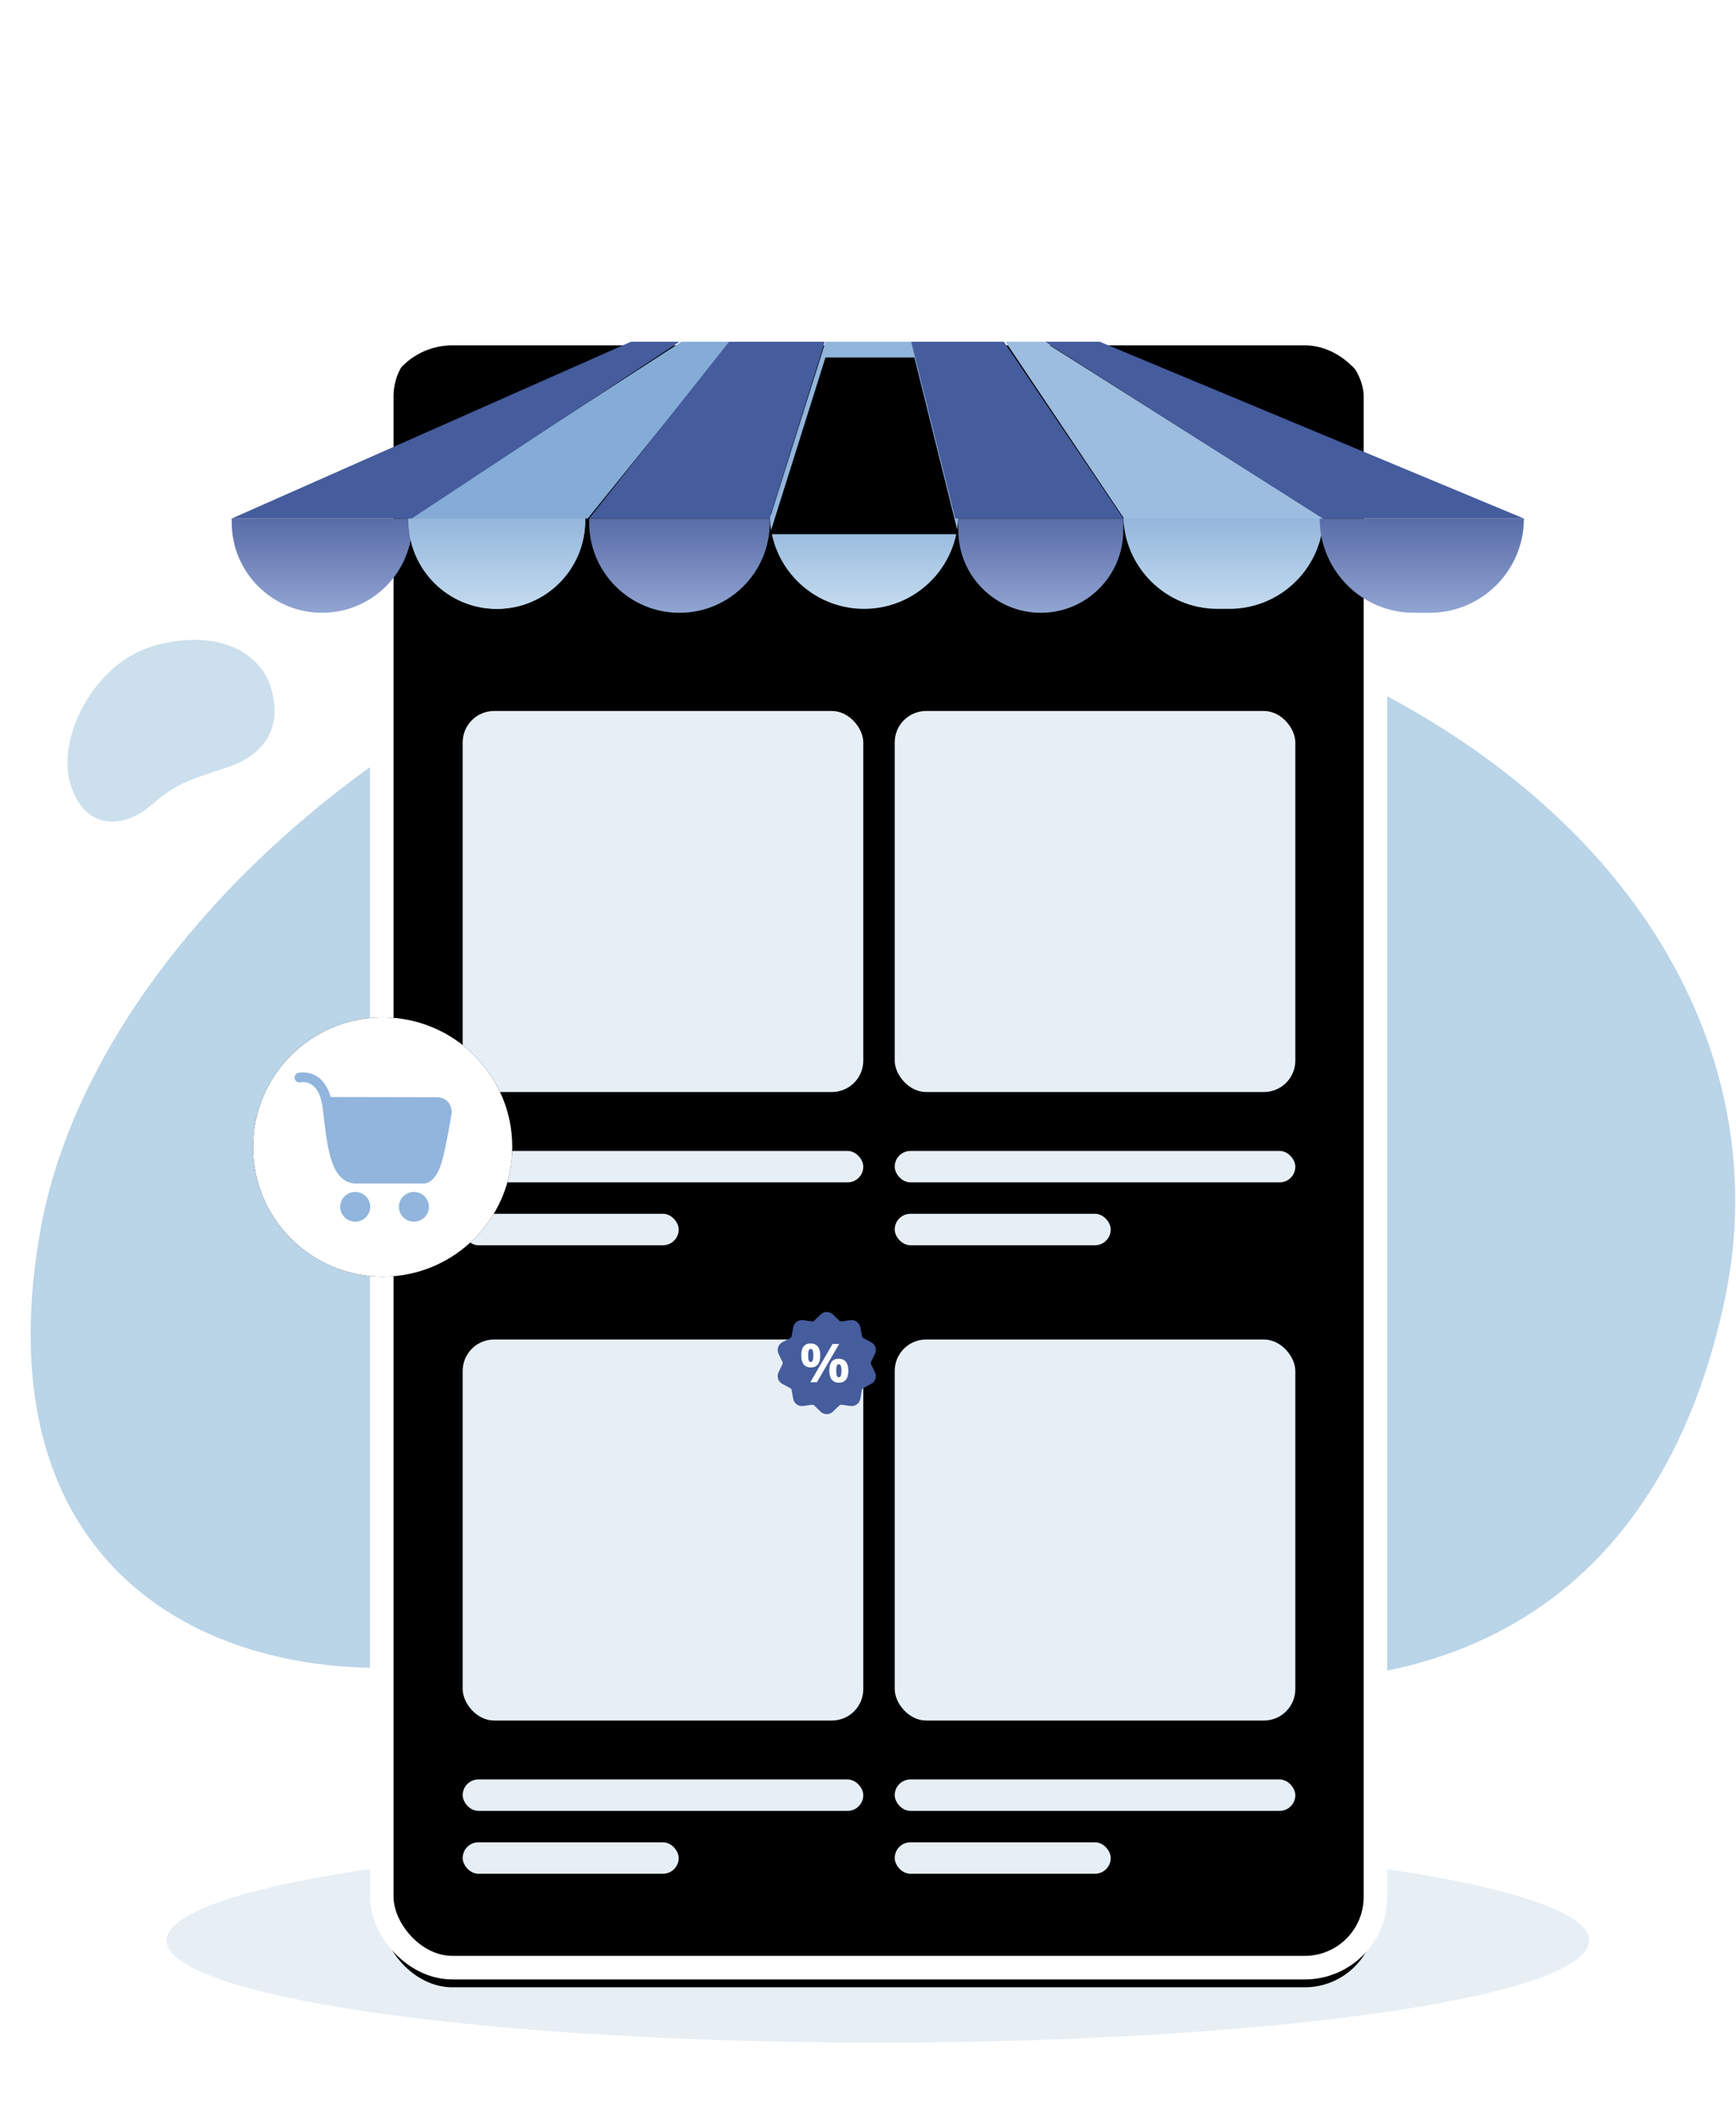
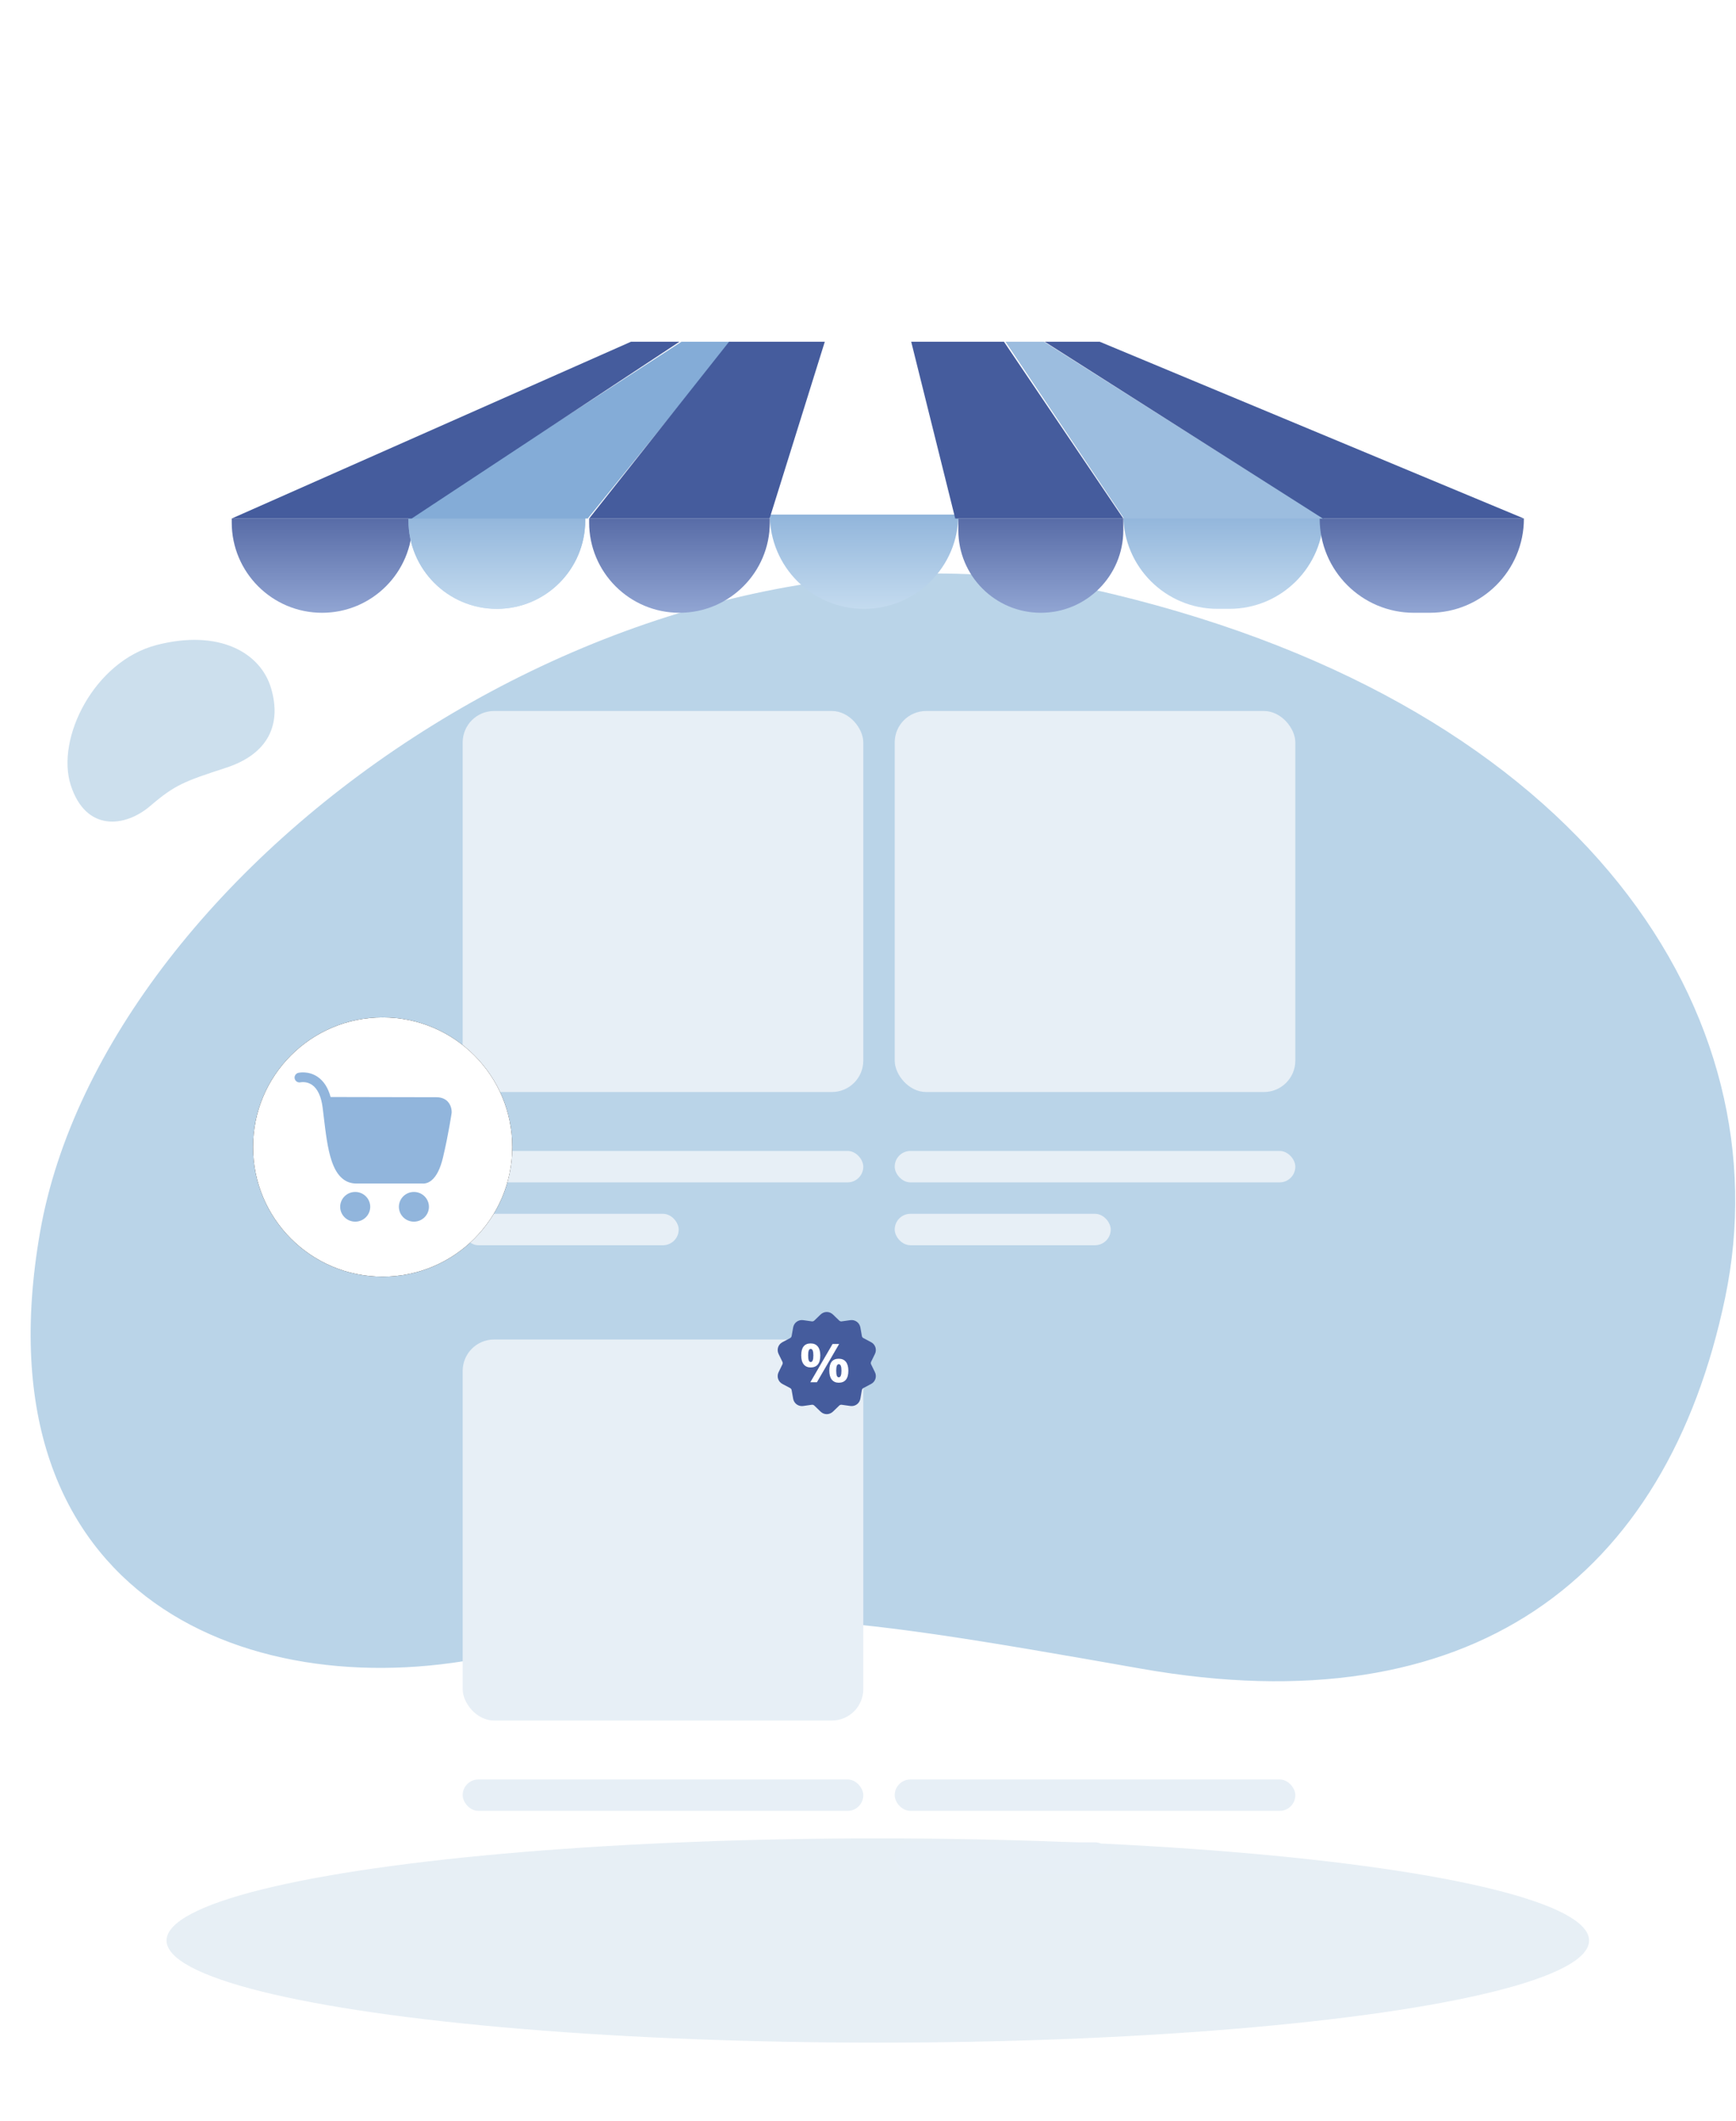
<svg xmlns="http://www.w3.org/2000/svg" xmlns:xlink="http://www.w3.org/1999/xlink" width="442px" height="540px" viewBox="0 0 442 540" version="1.1">
  <title>编组 27</title>
  <defs>
-     <rect id="path-1" x="89.772" y="38.913" width="253" height="418" rx="18" />
    <filter x="-4.9%" y="-3.0%" width="109.9%" height="106.0%" filterUnits="objectBoundingBox" id="filter-2">
      <feGaussianBlur stdDeviation="7" in="SourceAlpha" result="shadowBlurInner1" />
      <feOffset dx="0" dy="5" in="shadowBlurInner1" result="shadowOffsetInner1" />
      <feComposite in="shadowOffsetInner1" in2="SourceAlpha" operator="arithmetic" k2="-1" k3="1" result="shadowInnerInner1" />
      <feColorMatrix values="0 0 0 0 0.924   0 0 0 0 0.966   0 0 0 0 1  0 0 0 1 0" type="matrix" in="shadowInnerInner1" />
    </filter>
    <linearGradient x1="50%" y1="0%" x2="50%" y2="100%" id="linearGradient-3">
      <stop stop-color="#586CA7" offset="0%" />
      <stop stop-color="#91A5D3" offset="100%" />
    </linearGradient>
    <linearGradient x1="50%" y1="0%" x2="50%" y2="100%" id="linearGradient-4">
      <stop stop-color="#91B5DB" offset="0%" />
      <stop stop-color="#C4DBEF" offset="100%" />
    </linearGradient>
    <linearGradient x1="50%" y1="0%" x2="50%" y2="100%" id="linearGradient-5">
      <stop stop-color="#91B5DB" offset="0%" />
      <stop stop-color="#C4DBEF" offset="100%" />
    </linearGradient>
    <linearGradient x1="50%" y1="0%" x2="50%" y2="100%" id="linearGradient-6">
      <stop stop-color="#91B5DB" offset="0%" />
      <stop stop-color="#C4DBEF" offset="100%" />
    </linearGradient>
    <linearGradient x1="50%" y1="0%" x2="50%" y2="100%" id="linearGradient-7">
      <stop stop-color="#586CA7" offset="0%" />
      <stop stop-color="#91A5D3" offset="100%" />
    </linearGradient>
    <linearGradient x1="50%" y1="0%" x2="50%" y2="100%" id="linearGradient-8">
      <stop stop-color="#586CA7" offset="0%" />
      <stop stop-color="#91A5D3" offset="100%" />
    </linearGradient>
-     <polygon id="path-9" points="151.171 0 173.815 0 185 45 137 45" />
    <filter x="-11.5%" y="-12.2%" width="122.9%" height="124.4%" filterUnits="objectBoundingBox" id="filter-10">
      <feGaussianBlur stdDeviation="3.5" in="SourceAlpha" result="shadowBlurInner1" />
      <feOffset dx="0" dy="4" in="shadowBlurInner1" result="shadowOffsetInner1" />
      <feComposite in="shadowOffsetInner1" in2="SourceAlpha" operator="arithmetic" k2="-1" k3="1" result="shadowInnerInner1" />
      <feColorMatrix values="0 0 0 0 0.588   0 0 0 0 0.743   0 0 0 0 0.908  0 0 0 1 0" type="matrix" in="shadowInnerInner1" />
    </filter>
    <circle id="path-11" cx="90" cy="248" r="33" />
    <filter x="-20.5%" y="-20.5%" width="140.9%" height="140.9%" filterUnits="objectBoundingBox" id="filter-12">
      <feOffset dx="0" dy="0" in="SourceAlpha" result="shadowOffsetOuter1" />
      <feGaussianBlur stdDeviation="4.5" in="shadowOffsetOuter1" result="shadowBlurOuter1" />
      <feColorMatrix values="0 0 0 0 0.843   0 0 0 0 0.898   0 0 0 0 0.941  0 0 0 1 0" type="matrix" in="shadowBlurOuter1" />
    </filter>
  </defs>
  <g id="官网B" stroke="none" stroke-width="1" fill="none" fill-rule="evenodd">
    <g id="产品场景模块" transform="translate(-981, -920)">
      <g id="编组-3" transform="translate(62, 790)">
        <g id="编组-27" transform="translate(919, 130)">
-           <rect id="矩形" x="0" y="0" width="442" height="540" />
          <g id="编组-9" transform="translate(7.427, 44)">
            <path d="M2.788,269.574 C-13.758,364.037 58,390.996 119.3,377.229 C180.599,363.461 199.232,366.007 283.173,380.81 C367.113,395.614 416.856,358.004 431.812,286.338 C446.768,214.672 396.43,136.327 275.959,107.249 C155.489,78.171 19.334,175.111 2.788,269.574 Z" id="Background" fill="#BAD4E8" />
            <path d="M5.652,143.049 C3.469,155.443 12.938,158.98 21.026,157.174 C29.115,155.368 31.574,155.702 42.65,157.644 C53.727,159.586 60.291,154.652 62.264,145.249 C64.238,135.846 57.595,125.566 41.699,121.751 C25.802,117.936 7.835,130.655 5.652,143.049 Z" id="Background" fill="#CCDFED" transform="translate(33.968, 139.562) rotate(-28) translate(-33.968, -139.562) " />
            <ellipse id="Oval" fill="#D0E0EC" opacity="0.498" cx="216.073" cy="450" rx="181.093" ry="26" />
            <g id="矩形">
              <use fill="#FFFFFF" fill-rule="evenodd" xlink:href="#path-1" />
              <use fill="black" fill-opacity="1" filter="url(#filter-2)" xlink:href="#path-1" />
              <use stroke="#FFFFFF" stroke-width="6" xlink:href="#path-1" />
            </g>
            <g id="编组" transform="translate(110.374, 137)" fill="#E7EFF6">
              <rect id="矩形" x="0" y="0" width="102" height="97" rx="8" />
              <rect id="矩形" x="0" y="112" width="102" height="8" rx="4" />
              <rect id="矩形" x="0" y="128" width="55" height="8" rx="4" />
            </g>
            <g id="编组" transform="translate(220.374, 137)" fill="#E7EFF6">
              <rect id="矩形" x="0" y="0" width="102" height="97" rx="8" />
              <rect id="矩形" x="0" y="112" width="102" height="8" rx="4" />
              <rect id="矩形" x="0" y="128" width="55" height="8" rx="4" />
            </g>
            <g id="编组" transform="translate(110.374, 297)" fill="#E7EFF6">
              <rect id="矩形" x="0" y="0" width="102" height="97" rx="8" />
              <rect id="矩形" x="0" y="112" width="102" height="8" rx="4" />
-               <rect id="矩形" x="0" y="128" width="55" height="8" rx="4" />
            </g>
            <g id="编组" transform="translate(220.374, 297)" fill="#E7EFF6">
-               <rect id="矩形" x="0" y="0" width="102" height="97" rx="8" />
              <rect id="矩形" x="0" y="112" width="102" height="8" rx="4" />
              <rect id="矩形" x="0" y="128" width="55" height="8" rx="4" />
            </g>
            <g id="编组-11" transform="translate(51.573, 43)">
              <path d="M0,45 L46,45 L46,46 C46,58.703 35.703,69 23,69 C10.297,69 1.55561363e-15,58.703 0,46 L0,45 L0,45 Z" id="矩形" fill="url(#linearGradient-3)" />
              <path d="M45,44 L90,44 L90,45.5 C90,57.926 79.926,68 67.5,68 C55.074,68 45,57.926 45,45.5 L45,44 L45,44 Z" id="矩形" fill="url(#linearGradient-4)" />
              <path d="M45,44 L90,44 L90,45.5 C90,57.926 79.926,68 67.5,68 C55.074,68 45,57.926 45,45.5 L45,44 L45,44 Z" id="矩形" fill="url(#linearGradient-4)" />
              <path d="M137,44 L185,44 C185,57.255 174.255,68 161,68 C147.745,68 137,57.255 137,44 L137,44 L137,44 Z" id="矩形" fill="url(#linearGradient-5)" />
              <path d="M227,44 L278,44 C278,57.255 267.255,68 254,68 L251,68 C237.745,68 227,57.255 227,44 L227,44 L227,44 Z" id="矩形" fill="url(#linearGradient-6)" />
              <path d="M91,45 L137,45 L137,46 C137,58.703 126.703,69 114,69 C101.297,69 91,58.703 91,46 L91,45 L91,45 Z" id="矩形" fill="url(#linearGradient-3)" />
              <path d="M185,45 L227,45 L227,48 C227,59.598 217.598,69 206,69 C194.402,69 185,59.598 185,48 L185,45 L185,45 Z" id="矩形" fill="url(#linearGradient-7)" />
              <path d="M277,45 L329,45 C329,58.255 318.255,69 305,69 L301,69 C287.745,69 277,58.255 277,45 L277,45 L277,45 Z" id="矩形" fill="url(#linearGradient-8)" />
              <g id="矩形">
                <use fill="#91B5DB" fill-rule="evenodd" xlink:href="#path-9" />
                <use fill="black" fill-opacity="1" filter="url(#filter-10)" xlink:href="#path-9" />
              </g>
              <polygon id="矩形" fill="#455C9D" points="173 0 196.622 0 227 45 184.209 45" />
              <polygon id="矩形" fill="#84ACD7" transform="translate(86, 22.5) scale(-1, 1) translate(-86, -22.5) " points="45 0 57.493 0 127 45 81.351 45" />
              <polygon id="矩形" fill="#455C9D" transform="translate(57, 22.5) scale(-1, 1) translate(-57, -22.5) " points="0 0 12.356 0 114 45 68.182 45" />
              <polygon id="矩形" fill="#455C9D" transform="translate(121, 22.5) scale(-1, 1) translate(-121, -22.5) " points="91 0 115.373 0 151 45 105.058 45" />
              <polygon id="矩形" fill="#9CBDDF" points="197 0 206.818 0 278 45 227.184 45" />
              <polygon id="矩形" fill="#455C9D" points="207 0 221.002 0 329 45 277.794 45" />
            </g>
            <g id="椭圆形">
              <use fill="black" fill-opacity="1" filter="url(#filter-12)" xlink:href="#path-11" />
              <use fill="#FFFFFF" fill-rule="evenodd" xlink:href="#path-11" />
            </g>
            <g id="购物" transform="translate(67.573, 229)" fill="#91B5DC" fill-rule="nonzero">
              <path d="M15.438,38 C13.329,38 11.613,36.304 11.613,34.219 C11.613,32.134 13.329,30.438 15.438,30.438 C17.547,30.438 19.263,32.134 19.263,34.219 C19.263,36.304 17.547,38 15.438,38 Z M30.386,38 C28.276,38 26.561,36.304 26.561,34.219 C26.561,32.134 28.276,30.438 30.386,30.438 C32.495,30.438 34.211,32.134 34.211,34.219 C34.211,36.304 32.495,38 30.386,38 Z M32.804,28.302 C32.744,28.302 32.69,28.3 32.644,28.296 L15.729,28.296 C14.148,28.296 12.785,27.712 11.677,26.561 C10.767,25.614 10.034,24.291 9.438,22.517 C8.398,19.423 7.923,15.443 7.419,11.23 C7.331,10.486 7.239,9.717 7.145,8.965 C6.793,6.151 5.863,4.151 4.454,3.182 C3.044,2.212 1.559,2.523 1.545,2.526 C0.87,2.684 0.193,2.271 0.034,1.604 C-0.126,0.937 0.292,0.269 0.967,0.111 C1.071,0.087 3.545,-0.467 5.888,1.145 C7.44,2.212 8.541,3.931 9.176,6.271 C9.186,6.271 9.194,6.27 9.204,6.271 L36.151,6.326 C37.627,6.326 38.506,6.921 38.983,7.42 C40.06,8.546 40.006,10.068 39.997,10.238 L39.994,10.29 L39.986,10.342 C39.979,10.395 39.22,15.633 37.779,21.698 C37.116,24.486 36.146,26.426 34.895,27.465 C34.035,28.18 33.244,28.302 32.804,28.302 Z" id="形状" />
            </g>
            <g id="discount" transform="translate(190.573, 290)">
              <path d="M23.795,13.337 C23.69,13.123 23.69,12.877 23.795,12.663 L24.766,10.68 C25.307,9.575 24.879,8.259 23.79,7.682 L21.836,6.647 C21.625,6.536 21.48,6.337 21.439,6.103 L21.057,3.928 C20.844,2.717 19.722,1.903 18.502,2.075 L16.311,2.385 C16.075,2.418 15.841,2.342 15.669,2.176 L14.079,0.641 C13.194,-0.214 11.806,-0.214 10.921,0.641 L9.331,2.177 C9.159,2.342 8.925,2.418 8.689,2.385 L6.498,2.075 C5.278,1.903 4.156,2.717 3.943,3.928 L3.561,6.103 C3.52,6.337 3.375,6.536 3.164,6.647 L1.21,7.682 C0.121,8.259 -0.307,9.575 0.234,10.68 L1.205,12.663 C1.31,12.877 1.31,13.123 1.205,13.337 L0.234,15.321 C-0.307,16.425 0.121,17.742 1.21,18.318 L3.164,19.353 C3.375,19.464 3.52,19.663 3.561,19.898 L3.943,22.072 C4.137,23.175 5.084,23.948 6.173,23.948 C6.28,23.948 6.389,23.94 6.498,23.925 L8.689,23.616 C8.925,23.582 9.159,23.658 9.331,23.824 L10.921,25.359 C11.364,25.786 11.932,26 12.5,26 C13.068,26 13.636,25.786 14.079,25.359 L15.669,23.824 C15.841,23.658 16.075,23.582 16.311,23.616 L18.502,23.925 C19.722,24.097 20.844,23.283 21.057,22.072 L21.439,19.898 C21.481,19.663 21.625,19.464 21.836,19.353 L23.79,18.318 C24.879,17.742 25.307,16.425 24.766,15.321 L23.795,13.337 Z" id="Combined-Shape" fill="#455C9D" />
              <path d="M7.759,11.058 C7.759,11.622 7.812,12.043 7.916,12.32 C8.021,12.598 8.19,12.737 8.422,12.737 C8.869,12.737 9.092,12.177 9.092,11.058 C9.092,9.948 8.869,9.392 8.422,9.392 C8.19,9.392 8.021,9.529 7.916,9.802 C7.812,10.075 7.759,10.494 7.759,11.058 Z M10.852,11.045 C10.852,12.066 10.645,12.833 10.23,13.346 C9.816,13.859 9.209,14.116 8.408,14.116 C7.64,14.116 7.047,13.853 6.628,13.326 C6.209,12.8 6,12.04 6,11.045 C6,9.015 6.803,8 8.408,8 C9.195,8 9.799,8.263 10.22,8.789 C10.641,9.316 10.852,10.068 10.852,11.045 Z M15.654,8.14 L9.993,17.88 L8.318,17.88 L13.979,8.14 L15.654,8.14 Z M14.908,14.949 C14.908,15.513 14.96,15.934 15.065,16.211 C15.169,16.489 15.338,16.628 15.571,16.628 C16.017,16.628 16.241,16.068 16.241,14.949 C16.241,13.838 16.017,13.283 15.571,13.283 C15.338,13.283 15.169,13.42 15.065,13.693 C14.96,13.966 14.908,14.385 14.908,14.949 Z M18,14.935 C18,15.952 17.793,16.718 17.379,17.231 C16.965,17.744 16.357,18 15.557,18 C14.789,18 14.195,17.737 13.777,17.211 C13.358,16.684 13.148,15.926 13.148,14.935 C13.148,12.906 13.951,11.891 15.557,11.891 C16.343,11.891 16.947,12.154 17.368,12.68 C17.789,13.207 18,13.958 18,14.935 Z" id="%" fill="#FFFFFF" />
            </g>
          </g>
        </g>
      </g>
    </g>
  </g>
</svg>